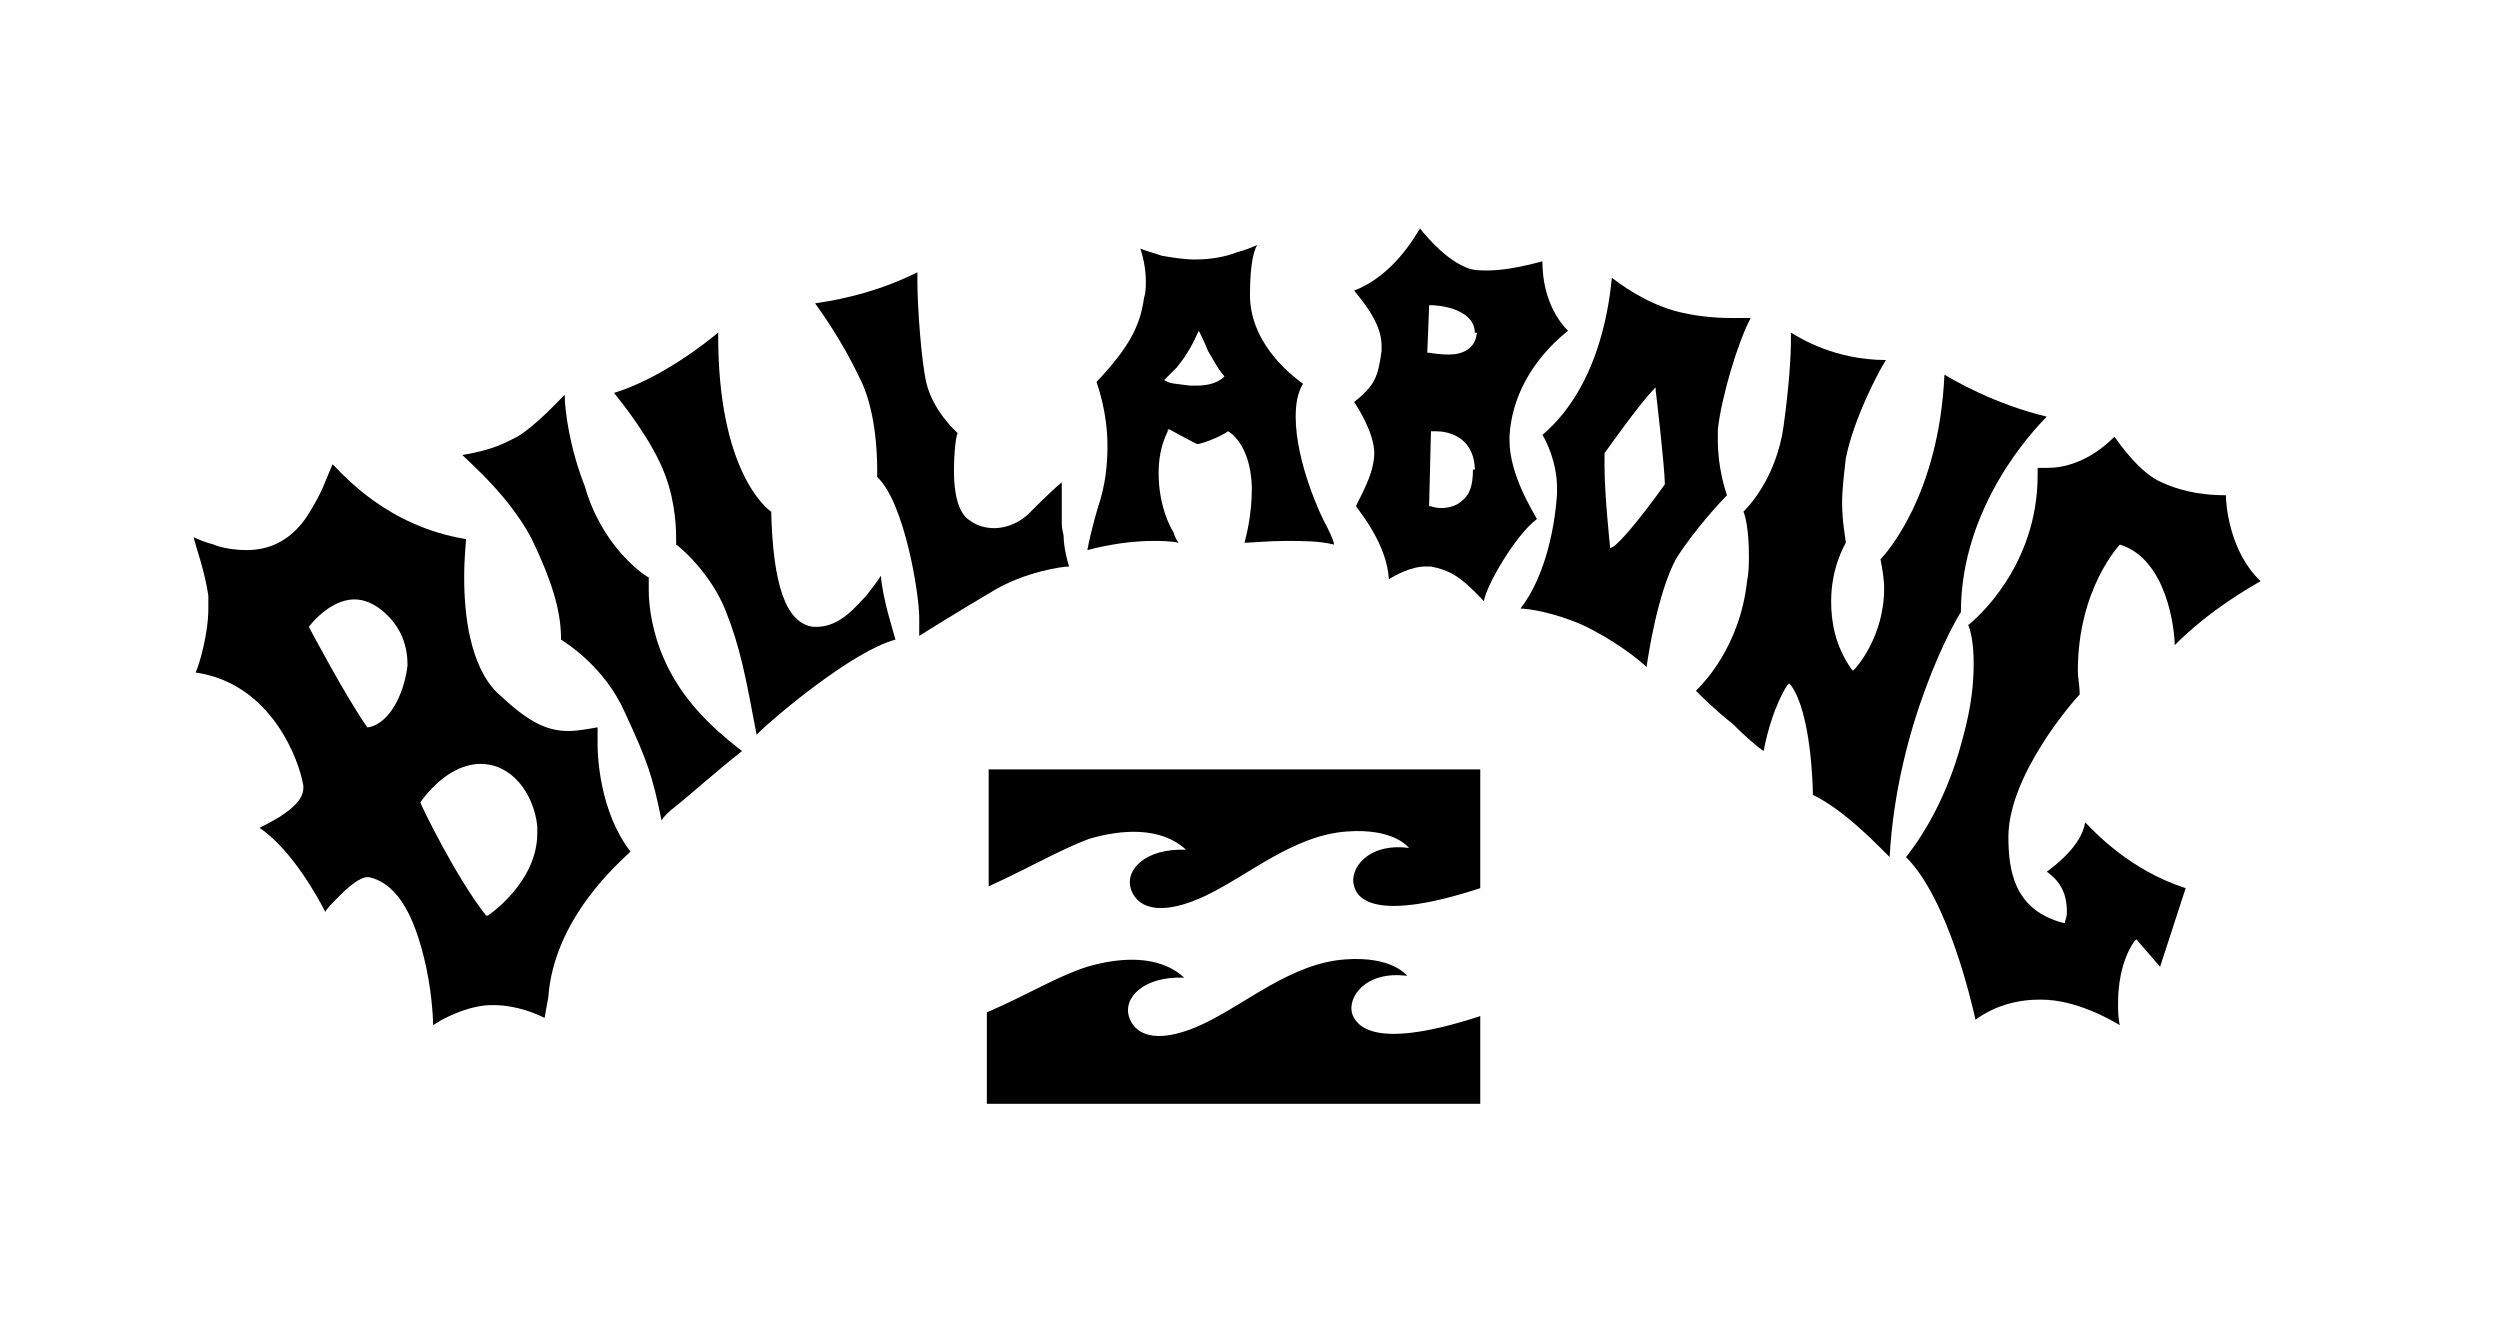
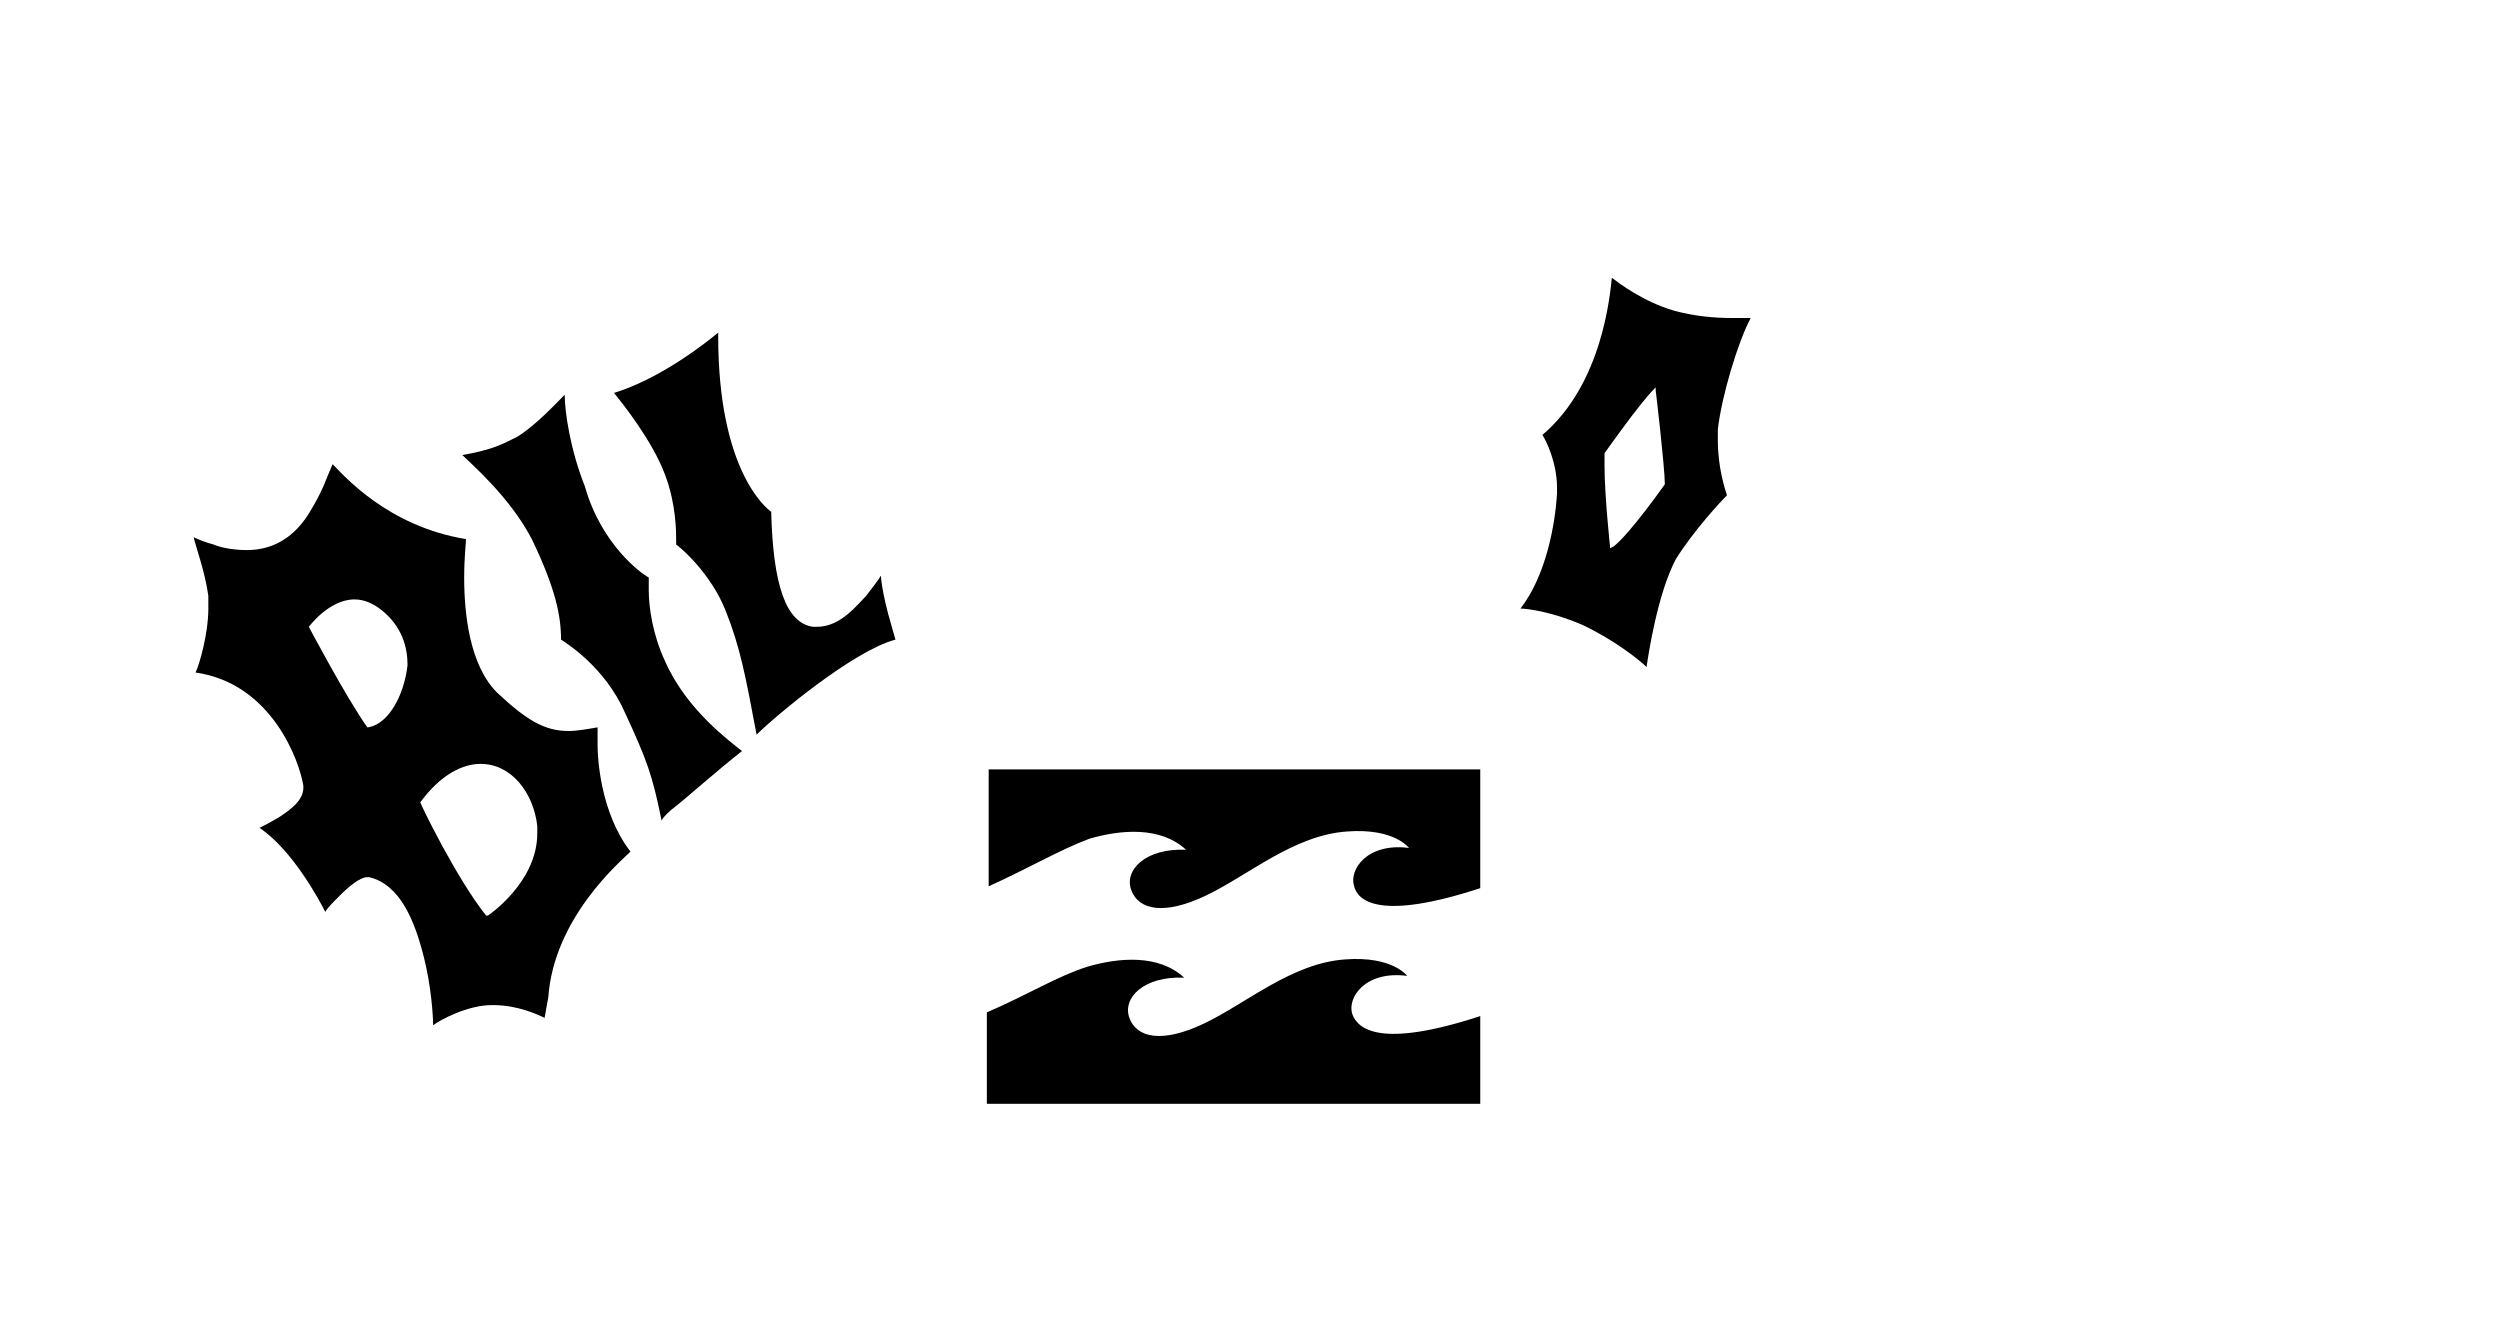
<svg xmlns="http://www.w3.org/2000/svg" version="1.1" id="Layer_1" x="0px" y="0px" viewBox="0 0 136.8 73" style="enable-background:new 0 0 136.8 73;" xml:space="preserve">
  <style type="text/css">
	.st0{fill:#E31937;}
	.st1{fill:none;stroke:#727372;stroke-width:0.685;}
	.st2{fill:#00A7E1;}
	.st3{fill:#FFFFFF;}
	.st4{fill:none;stroke:#C21F3D;stroke-width:0.423;stroke-miterlimit:3.864;}
	.st5{fill:#C21F3D;}
	.st6{fill:none;stroke:#FFFFFF;stroke-width:0.123;stroke-miterlimit:3.864;}
	.st7{fill:#408740;}
	.st8{fill:#8DC63F;}
	.st9{fill:#00AFEF;}
	.st10{fill:#EF5BA1;}
	.st11{fill:#F68B1F;}
	.st12{fill:#C71881;}
	.st13{fill:#185FAD;}
	.st14{fill:#3A586E;}
</style>
  <g>
    <path d="M74,55.5c-0.3-0.9,0.7-2.4,3-2.1c0,0-0.8-1.1-3.4-0.9c-2.9,0.2-5.4,2.4-7.7,3.5c-2.3,1.1-3.7,0.8-4.1-0.3   c-0.4-1.1,0.8-2.3,3-2.2c-1.4-1.3-3.6-1.1-5.3-0.6c-1.6,0.5-3.2,1.5-5.5,2.5v5H81v-4.8C75.5,57.4,74.3,56.3,74,55.5 M54.1,48.5   v-6.4H81v6.5c-5.5,1.8-6.7,0.7-6.9-0.1c-0.3-0.9,0.7-2.4,3-2.1c0,0-0.8-1.1-3.4-0.9c-2.9,0.2-5.4,2.4-7.7,3.5   c-2.3,1.1-3.7,0.8-4.1-0.3c-0.4-1.1,0.8-2.3,3-2.2c-1.4-1.3-3.6-1.1-5.3-0.6C58,46.5,56.3,47.5,54.1,48.5" />
-     <path d="M114.1,45c-0.2,1.3-1.7,2.4-2.1,2.7c1,0.7,1.1,1.6,1.1,2.2c0,0.3-0.1,0.5-0.1,0.5l0,0.1l-0.1,0c-2.7-0.7-3-2.9-3-4.7v0   c0-3.4,3.6-7.5,3.9-7.8c0-0.5-0.1-0.9-0.1-1.3c0-4.5,2.3-6.9,2.3-6.9l0,0l0,0c2.6,0.8,3,4.7,3,5.5c2-2,4.2-3.2,4.7-3.5   c-1.7-1.6-1.9-4.2-1.9-4.7c-0.9,0-2.2-0.1-3.5-0.7c-1.2-0.5-2.3-2.1-2.6-2.5c-1.4,1.4-2.8,1.7-3.6,1.7c-0.3,0-0.4,0-0.6,0   c0,0.1,0,0.2,0,0.4c0,5-3.4,7.9-3.8,8.2c0.1,0.2,0.3,0.9,0.3,2.1c0,1-0.1,2.3-0.6,4.1c-1,3.9-2.8,6.1-3.1,6.5   c2.3,2.3,3.6,8,3.8,8.9c0.4-0.3,1.6-1.1,3.5-1.1c0,0,0,0,0.1,0c1.9,0,3.8,1.1,4.3,1.4c-0.1-0.4-0.1-0.8-0.1-1.2   c0-2.3,0.9-3.4,0.9-3.4l0.1-0.1l1.3,1.5l1.4-4.3C116.5,47.6,114.6,45.5,114.1,45" />
-     <path d="M80.8,18.3c-0.1,0.8-0.8,1.1-1.5,1.1h0c-0.6,0-1.1-0.1-1.1-0.1l-0.1,0l0.1-2.5l0-0.1l0.1,0c0,0,0.6,0,1.2,0.2   c0.6,0.2,1.2,0.6,1.2,1.3C80.9,18.2,80.8,18.3,80.8,18.3 M80.6,25.7c0,0.9-0.2,1.4-0.6,1.7c-0.3,0.3-0.8,0.4-1.1,0.4   c-0.4,0-0.6-0.1-0.6-0.1l-0.1,0l0.1-4l0-0.1l0.1,0c0,0,0.1,0,0.2,0c0.5,0,2,0.2,2.1,2V25.7z M84.1,28.4c-0.2-0.4-1.5-2.4-1.5-4.3   c0-0.1,0-0.1,0-0.2c0.1-2.1,1.2-4.2,3.2-5.8c-0.3-0.3-1.4-1.5-1.4-3.8c-0.4,0.1-1.8,0.5-3,0.5c-0.4,0-0.7,0-1-0.1   c-1.2-0.4-2.3-1.7-2.7-2.2c-0.3,0.5-1.5,2.6-3.6,3.4c0.3,0.4,1.5,1.7,1.5,3c0,0.1,0,0.2,0,0.3c-0.2,1.5-0.4,1.9-1.5,2.8   c0.2,0.3,1.1,1.7,1.1,2.8v0c0,1.2-0.9,2.6-1,2.9c0.2,0.3,1.7,2.1,1.8,4c0.3-0.2,1.2-0.7,2-0.7c0.1,0,0.2,0,0.3,0   c1,0.2,1.6,0.5,2.9,1.9C81.3,32.1,82.9,29.3,84.1,28.4" />
-     <path d="M58.1,28.5c0-0.8,0-1.7,0-2.1c-0.4,0.3-1.3,1.2-1.8,1.7c-0.4,0.4-1.1,0.8-1.9,0.8c-0.4,0-0.9-0.1-1.3-0.4   c-0.7-0.4-0.9-1.6-0.9-2.7c0-1,0.1-1.9,0.2-2.1c-0.2-0.2-1.3-1.2-1.7-2.7c-0.3-1.3-0.5-4.3-0.5-5.6c0-0.2,0-0.4,0-0.5   c-2.6,1.3-5,1.6-5.6,1.7c0.3,0.4,1.5,2.1,2.4,4c0.9,1.7,1,4.1,1,5.1c0,0.2,0,0.3,0,0.4c1.5,1.4,2.3,6.4,2.3,7.7v0.1   c0,0.1,0,0.2,0,0.3c0,0.3,0,0.5,0,0.6c0.3-0.2,2.4-1.5,4.1-2.5c1.7-1,3.7-1.3,4.1-1.3c-0.1-0.3-0.3-1.1-0.3-1.7   C58.1,28.9,58.1,28.7,58.1,28.5" />
    <path d="M36.4,36.2c-0.7-1.5-0.9-3-0.9-3.9c0-0.3,0-0.5,0-0.7c-0.4-0.2-2.6-1.8-3.5-5c-0.8-2-1.1-4.1-1.1-5   c-0.4,0.4-1.6,1.7-2.6,2.3c-0.8,0.4-1.3,0.7-3,1c0.5,0.5,2.6,2.3,3.8,4.6c1.3,2.7,1.6,4.2,1.6,5.5c0.3,0.2,2.4,1.5,3.5,4   c1.2,2.6,1.5,3.4,2,5.9c0.1-0.2,0.4-0.5,0.8-0.8c0.4-0.3,2.2-1.9,3.6-3C40,40.6,37.6,38.9,36.4,36.2" />
    <path d="M47.4,32.6c-0.5,0.5-1.4,1.7-2.7,1.7c-0.1,0-0.1,0-0.2,0C43,34.1,42.3,32,42.2,28c-0.3-0.2-2.9-2.3-2.9-9.6v-0.2   c-0.6,0.5-3.1,2.5-5.7,3.3c0.4,0.5,2.1,2.6,2.8,4.5c0.6,1.6,0.6,3.1,0.6,3.6c0,0.1,0,0.2,0,0.2c0.3,0.2,1.9,1.6,2.7,3.6   c0.8,2,1.1,3.6,1.7,6.8c1-1,5.3-4.6,7.6-5.2c-0.1-0.4-0.7-2.2-0.8-3.5C48.1,31.7,47.7,32.2,47.4,32.6" />
-     <path d="M67,20.6c0,0-0.4,0.5-1.5,0.5h0c-0.1,0-0.3,0-0.4,0c-0.7-0.1-1-0.1-1.2-0.2c-0.2-0.1-0.2-0.1-0.2-0.1l0,0l0,0   c0,0,0.3-0.3,0.7-0.7c0.4-0.5,0.8-1.1,1.1-1.8l0.1-0.2l0.1,0.2c0,0,0.2,0.4,0.4,0.9c0.3,0.5,0.6,1.1,1,1.5V20.6L67,20.6z    M70.9,22.8c0-0.7,0.1-1.3,0.4-1.8c-0.4-0.3-2.8-2-2.9-4.7c0-0.1,0-0.1,0-0.2c0-1.6,0.2-2.4,0.4-2.7c-0.2,0.1-0.7,0.3-1.1,0.4   c-0.5,0.2-1.3,0.4-2.3,0.4c-0.6,0-1.2-0.1-1.8-0.2c-0.6-0.2-1-0.3-1.2-0.4c0.1,0.3,0.3,1,0.3,1.8c0,0.3,0,0.6-0.1,0.9   c-0.2,1.5-0.8,2.7-2.6,4.6c0.1,0.3,0.6,1.7,0.6,3.5c0,1-0.1,2.1-0.5,3.3c0,0-0.4,1.3-0.6,2.4c0.4-0.1,1.9-0.5,3.6-0.5   c0.4,0,0.9,0,1.4,0.1c-0.1-0.1-0.2-0.3-0.3-0.6c-0.2-0.3-0.8-1.5-0.8-3.2c0-0.7,0.1-1.5,0.5-2.3l0-0.1l0.1,0c0,0,0.9,0.5,1.5,0.8   c0.2,0,1.1-0.3,1.7-0.7l0,0l0,0c0,0,1.2,0.6,1.3,3v0.1c0,1.5-0.3,2.6-0.4,3c0.3,0,1.3-0.1,2.3-0.1c0.9,0,1.8,0,2.6,0.2   c0-0.1-0.1-0.4-0.4-1C72.3,28.3,70.9,25.3,70.9,22.8" />
-     <path d="M107.3,33.5c0-5.8,4-10,4.7-10.7c-2.9-0.7-5.1-2-5.6-2.3c-0.3,6.6-3.2,9.8-3.5,10.1c0.1,0.5,0.2,1.1,0.2,1.6   c0,2.7-1.6,4.4-1.6,4.4l-0.1,0.1l-0.1-0.1c-0.9-1.3-1.1-2.6-1.1-3.7c0-1.8,0.7-3,0.8-3.2c0-0.2-0.2-1.1-0.2-2.2   c0-0.7,0.1-1.5,0.2-2.4c0.4-2.1,1.8-4.8,2.2-5.4c-2.8,0-4.7-1.2-5.2-1.5c0,0.1,0,0.2,0,0.4c0,0.9-0.1,2.5-0.4,4.7   c-0.4,2.9-2,4.5-2.2,4.7c0.1,0.2,0.3,1,0.3,2.4c0,0.4,0,0.9-0.1,1.4c-0.4,3.6-2.4,5.6-2.8,6c0.3,0.3,1.1,1.1,2,1.8   c0.7,0.7,1.4,1.3,1.7,1.5c0.5-2.5,1.3-3.6,1.3-3.6l0.1-0.1l0.1,0.1c1.1,1.5,1.2,5.5,1.2,6c1.7,0.8,3.6,2.8,4.2,3.4   C103.8,39.6,107,33.9,107.3,33.5L107.3,33.5z" />
    <path d="M91.1,26.5L91.1,26.5L91.1,26.5c0,0-1.9,2.7-2.8,3.4L88.1,30l0-0.1c0,0-0.3-2.8-0.3-4.4c0-0.3,0-0.5,0-0.7l0,0l0,0   c0,0,1.9-2.7,2.7-3.5l0.1-0.1l0,0.2C90.6,21.3,91.1,25.6,91.1,26.5C91.1,26.4,91.1,26.5,91.1,26.5 M94.5,27.1   c-0.1-0.3-0.5-1.5-0.5-3c0-0.2,0-0.4,0-0.6c0.2-1.8,1.1-4.8,1.8-6.1c-0.2,0-0.6,0-1.1,0c-0.9,0-2-0.1-3.1-0.4   c-1.7-0.5-3-1.5-3.4-1.8c-0.1,0.9-0.5,5.8-3.8,8.6c0.2,0.3,0.8,1.5,0.8,2.9c0,0.1,0,0.2,0,0.3c-0.1,1.7-0.6,4.5-2,6.3   c0.4,0,1.8,0.2,3.4,0.9c1.7,0.8,3.1,1.9,3.5,2.3c0.1-0.7,0.6-4,1.6-5.9C92.7,29,94.2,27.4,94.5,27.1" />
    <path d="M26.7,50.1L26.7,50.1l-0.1,0C25,48.1,23,44,23,43.9l0,0l0,0c1.1-1.5,2.3-2.1,3.3-2.1c1.7,0,2.9,1.6,3.1,3.4   c0,0.1,0,0.3,0,0.4C29.4,48.3,26.7,50.1,26.7,50.1 M21.6,38.6c-0.7,1.2-1.5,1.2-1.5,1.2l0,0l0,0c-1.2-1.7-3.2-5.5-3.2-5.5l0,0l0,0   c0,0,1.1-1.5,2.5-1.5c0.5,0,1,0.2,1.5,0.6c1.1,0.9,1.4,2,1.4,3C22.2,37.3,21.9,38.1,21.6,38.6 M32.7,40.8v-0.1c0-0.3,0-0.7,0-0.9   c-0.6,0.1-1.1,0.2-1.6,0.2c-1.3,0-2.3-0.6-3.9-2.1c-1.5-1.5-1.8-4.3-1.8-6.3c0-1.1,0.1-1.9,0.1-2.1c-4.3-0.7-6.7-3.5-7.3-4.1   c-0.4,0.9-0.5,1.4-1.3,2.7c-1,1.6-2.3,2-3.4,2c-0.9,0-1.6-0.2-1.8-0.3c-0.4-0.1-0.9-0.3-1.1-0.4c0.1,0.5,0.6,1.8,0.8,3.2   c0,0.2,0,0.5,0,0.7c0,1.4-0.5,3.1-0.7,3.5c4.2,0.6,5.7,4.9,5.9,6.2c0,0,0,0.1,0,0.1c0,0.7-0.7,1.2-1.3,1.6   c-0.5,0.3-0.9,0.5-1.1,0.6c1.8,1.2,3.3,4,3.6,4.6c0.1-0.2,0.4-0.5,0.8-0.9c0.5-0.5,1.1-1,1.5-1c0,0,0.1,0,0.1,0   c1.7,0.4,2.5,2.4,3,4.4c0.4,1.6,0.5,3.2,0.5,3.7c0.4-0.3,1.9-1.1,3.2-1.1c0,0,0,0,0.1,0c1.3,0,2.4,0.5,2.8,0.7   c0.1-0.6,0.2-1.1,0.2-1.1c0.3-4.4,4-7.5,4.5-8C32.8,44.4,32.7,41.3,32.7,40.8L32.7,40.8z" />
  </g>
  <g>
</g>
</svg>